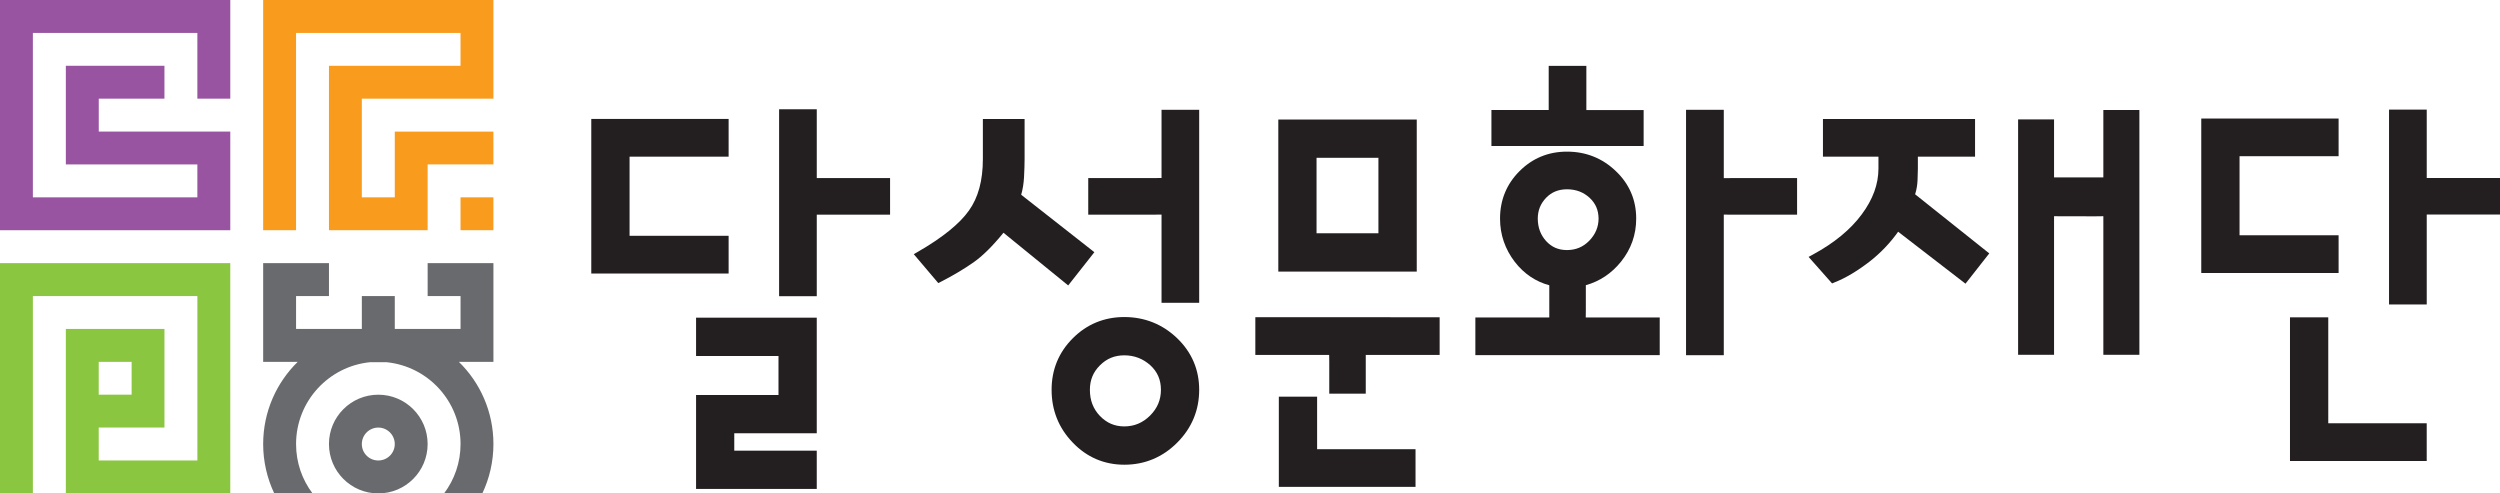
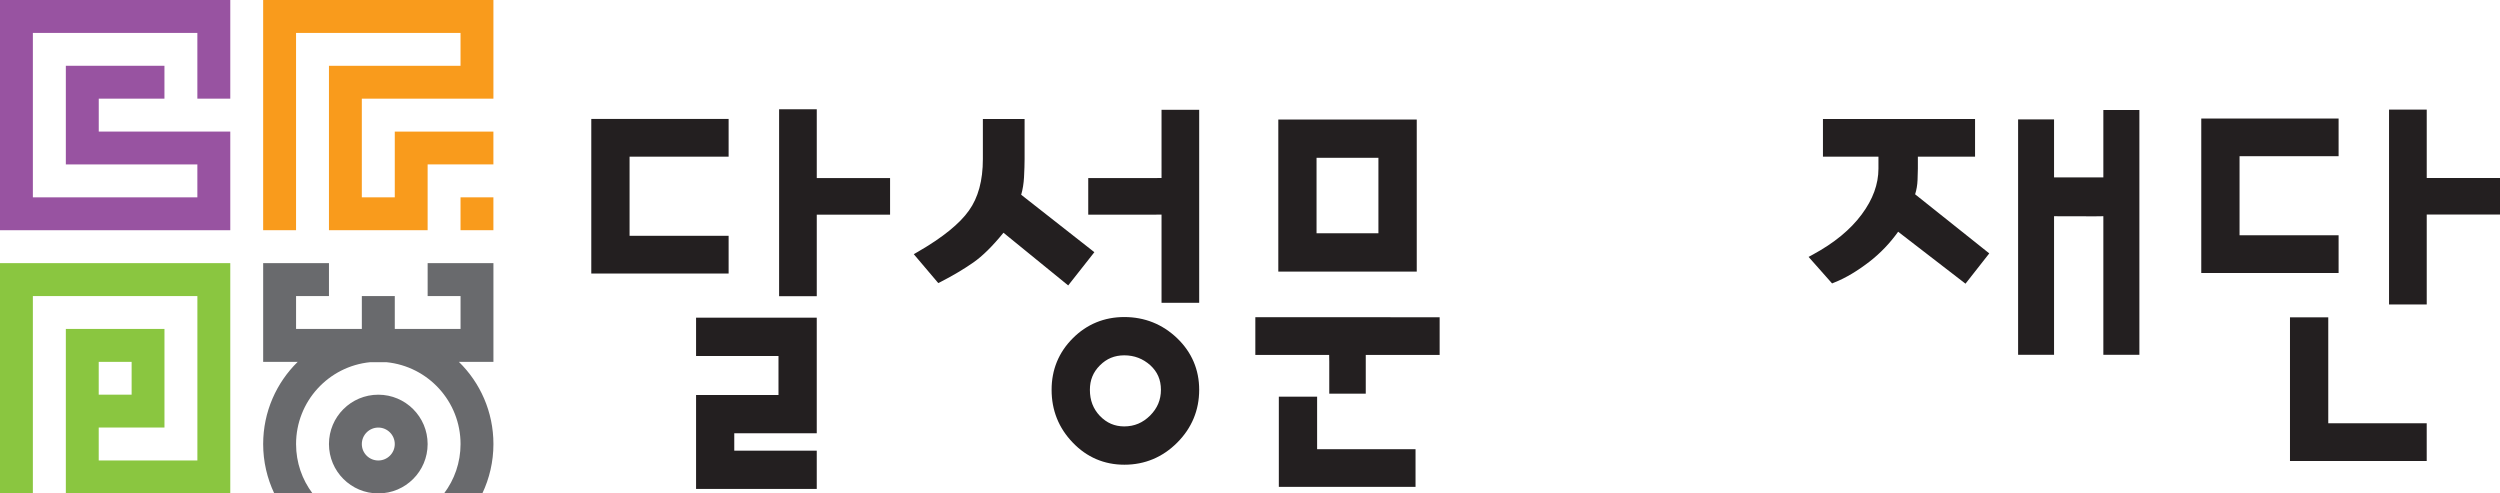
<svg xmlns="http://www.w3.org/2000/svg" version="1.1" id="Layer_1" x="0px" y="0px" width="158.426px" height="31.268px" viewBox="0 0 158.426 31.268" enable-background="new 0 0 158.426 31.268" xml:space="preserve">
  <g>
    <g>
      <g>
        <g>
          <g>
            <path fill="#231F20" d="M46.173,14.941h-6.277V9.93h6.277V7.537h-8.703v9.796h8.703V14.941z M52.176,11.286l-0.417-0.003V6.924       h-2.387v11.847h2.387v-5.166l0.42-0.003h4.225v-2.316H52.176z M44.11,22.561h5.223v2.471H44.11v5.952h7.648V28.56h-5.227       v-1.103h5.227v-7.325H44.11V22.561z" />
          </g>
        </g>
      </g>
      <g>
        <path fill="#231F20" d="M71.246,20.091c1.287,0,2.422,0.452,3.351,1.343l0,0c0.923,0.887,1.397,1.993,1.396,3.268l0,0     c0.001,1.289-0.47,2.426-1.394,3.349l0,0c-0.92,0.924-2.055,1.398-3.342,1.398l0,0h-0.011l0,0c-1.27,0-2.381-0.475-3.264-1.401     l0,0c-0.896-0.926-1.344-2.06-1.341-3.346l0,0c-0.003-1.271,0.45-2.374,1.342-3.265l0,0     C68.87,20.546,69.978,20.091,71.246,20.091L71.246,20.091 M71.246,27.022c0.639-0.003,1.169-0.225,1.637-0.688l0,0     c0.463-0.466,0.684-0.994,0.686-1.632l0,0c-0.002-0.644-0.222-1.14-0.674-1.557l0,0c-0.47-0.417-1.005-0.625-1.649-0.628l0,0     c-0.622,0.003-1.115,0.208-1.546,0.638l0,0c-0.427,0.429-0.633,0.928-0.633,1.547l0,0c0,0.67,0.208,1.205,0.634,1.656l0,0     C70.139,26.807,70.63,27.019,71.246,27.022L71.246,27.022 M73.187,13.602h-4.225v-2.319h4.22l0.425-0.003V6.957h2.386v12.231     h-2.386l0,0v-5.589L73.187,13.602 M69.153,15.826l0.197,0.156l-1.658,2.106l-4.101-3.339l0,0     c-0.694,0.852-1.328,1.479-1.909,1.884l0,0c-0.602,0.42-1.283,0.824-2.044,1.216l0,0l-0.18,0.089l-1.551-1.83l0.258-0.15     c1.578-0.91,2.658-1.792,3.239-2.618l0,0c0.583-0.814,0.881-1.894,0.881-3.258l0,0V7.543h2.644v2.538     c0,0.319-0.013,0.705-0.036,1.153l0,0c-0.023,0.404-0.082,0.768-0.18,1.108l0,0L69.153,15.826" />
      </g>
      <g>
        <g>
          <g>
            <path fill="#231F20" d="M89.78,7.575h-8.773v9.636h8.773V7.575z M87.351,14.781H83.43V10h3.921V14.781z M83.466,25.138H81.04       v5.717h8.663v-2.389h-6.237V25.138z M79.551,20.103v2.389h4.678l0.007,0.427v2.026h2.313v-2.453h4.682v-2.389H79.551z" />
          </g>
        </g>
      </g>
      <g>
        <g>
          <g>
-             <path fill="#231F20" d="M104.159,6.973h-3.631V4.176h-2.386v2.793l-3.63,0.003V9.25h9.646V6.973z M100.495,19.701v-1.628       c0.888-0.251,1.633-0.749,2.227-1.488c0.638-0.791,0.967-1.714,0.964-2.733c0.003-1.176-0.435-2.198-1.293-3.011       c-0.85-0.817-1.902-1.234-3.094-1.231c-1.171-0.003-2.191,0.417-3.008,1.237c-0.816,0.813-1.234,1.833-1.233,3.005       c-0.001,1.019,0.319,1.942,0.94,2.75c0.58,0.745,1.317,1.244,2.181,1.475v2.041h-4.685v2.388h11.683v-2.388h-4.688       L100.495,19.701z M97.979,15.278c-0.353-0.392-0.526-0.853-0.53-1.427c0.004-0.525,0.174-0.945,0.527-1.316       c0.353-0.363,0.777-0.536,1.322-0.54c0.574,0.003,1.034,0.176,1.429,0.533c0.385,0.358,0.568,0.778,0.575,1.322       c-0.005,0.539-0.196,0.994-0.589,1.404c-0.392,0.4-0.85,0.59-1.415,0.593C98.757,15.845,98.335,15.663,97.979,15.278z        M109.654,11.286l-0.417,0.003V6.957h-2.392V22.51h2.392v-8.912l0.415,0.006h4.23v-2.319H109.654z" />
-           </g>
+             </g>
        </g>
      </g>
      <g>
        <path fill="#231F20" d="M132.783,13.708c-0.035,0-2.2-0.004-2.235-0.004l0,0l-0.382-0.003v8.784h-2.278V7.565h2.278v3.679     l0.385-0.003c0.023,0,2.213,0,2.232,0l0,0l0.507,0.003V6.969h2.284v15.516h-2.284l0,0v-8.784L132.783,13.708 M120.286,14.685     c-0.517,0.724-1.125,1.361-1.825,1.903l0,0c-0.763,0.587-1.497,1.026-2.199,1.305l0,0l-0.163,0.067l-1.488-1.68l0.277-0.151     c1.352-0.733,2.379-1.583,3.089-2.541l0,0c0.714-0.961,1.058-1.917,1.061-2.896l0,0V9.93h-3.517V7.54h9.639v2.39h-3.624v0.762     c0,0.131-0.011,0.366-0.02,0.718l0,0c-0.013,0.313-0.063,0.618-0.154,0.903l0,0l4.502,3.588l-0.154,0.199l0.154-0.199     l0.196,0.157l-1.506,1.919L120.286,14.685L120.286,14.685z" />
      </g>
      <g>
        <path fill="#231F20" d="M145.117,29.214V20.11h2.426v6.714h6.239v2.141v0.25H145.117L145.117,29.214z M151.394,19.296V6.947     h2.389v4.332l0.421,0.003h4.223v2.313h-4.223h-0.421v5.701H151.394L151.394,19.296z M139.495,17.299V7.51h8.703v2.388h-6.277     v5.011h6.277v2.141v0.249H139.495L139.495,17.299z" />
      </g>
    </g>
    <path fill="#F99B1C" d="M29.184,14.589h2.083v-2.083h-2.083V14.589z M31.268,6.252V0H16.676v14.589h2.085V2.086h10.423v2.083   h-8.338v10.42h6.253V10.42h4.168V8.338h-6.25v4.168h-2.088V6.252H31.268z" />
    <polygon fill="#9853A1" points="0,0 0,14.589 14.593,14.589 14.593,8.338 6.258,8.338 6.258,6.252 10.421,6.252 10.421,4.168    4.172,4.168 4.172,10.42 12.507,10.42 12.507,12.506 2.083,12.506 2.083,2.086 12.507,2.086 12.507,6.252 14.593,6.252 14.593,0     " />
    <path fill="#696A6D" d="M23.974,25.012c-1.729,0-3.128,1.4-3.128,3.128s1.399,3.128,3.123,3.128h0.007   c1.724,0,3.123-1.4,3.123-3.128S25.697,25.012,23.974,25.012z M23.974,29.181c-0.577,0-1.045-0.463-1.045-1.041   c0-0.577,0.468-1.045,1.045-1.045c0.571,0,1.043,0.468,1.043,1.045C25.018,28.718,24.545,29.181,23.974,29.181z M31.268,16.674   h-4.168v2.088h2.085v2.082h-4.167v-2.082h-2.088v2.082h-4.168v-2.082h2.085v-2.088h-4.17v6.256h2.19   c-1.35,1.322-2.19,3.169-2.19,5.21c0,1.119,0.255,2.179,0.704,3.128h2.425c-0.657-0.871-1.044-1.951-1.044-3.128   c0-2.704,2.059-4.928,4.695-5.188h1.03c2.639,0.26,4.698,2.483,4.698,5.188c0,1.177-0.389,2.257-1.045,3.128h2.426   c0.448-0.949,0.703-2.009,0.703-3.128c0-2.041-0.837-3.888-2.191-5.21h2.191V16.674z" />
    <path fill="#8AC640" d="M0,16.674v14.594h2.083V18.762h10.425v10.419H6.256v-2.086h4.166v-6.251h-6.25v10.424h10.421V16.674H0z    M6.256,22.93h2.085v2.082H6.256V22.93z" />
  </g>
</svg>